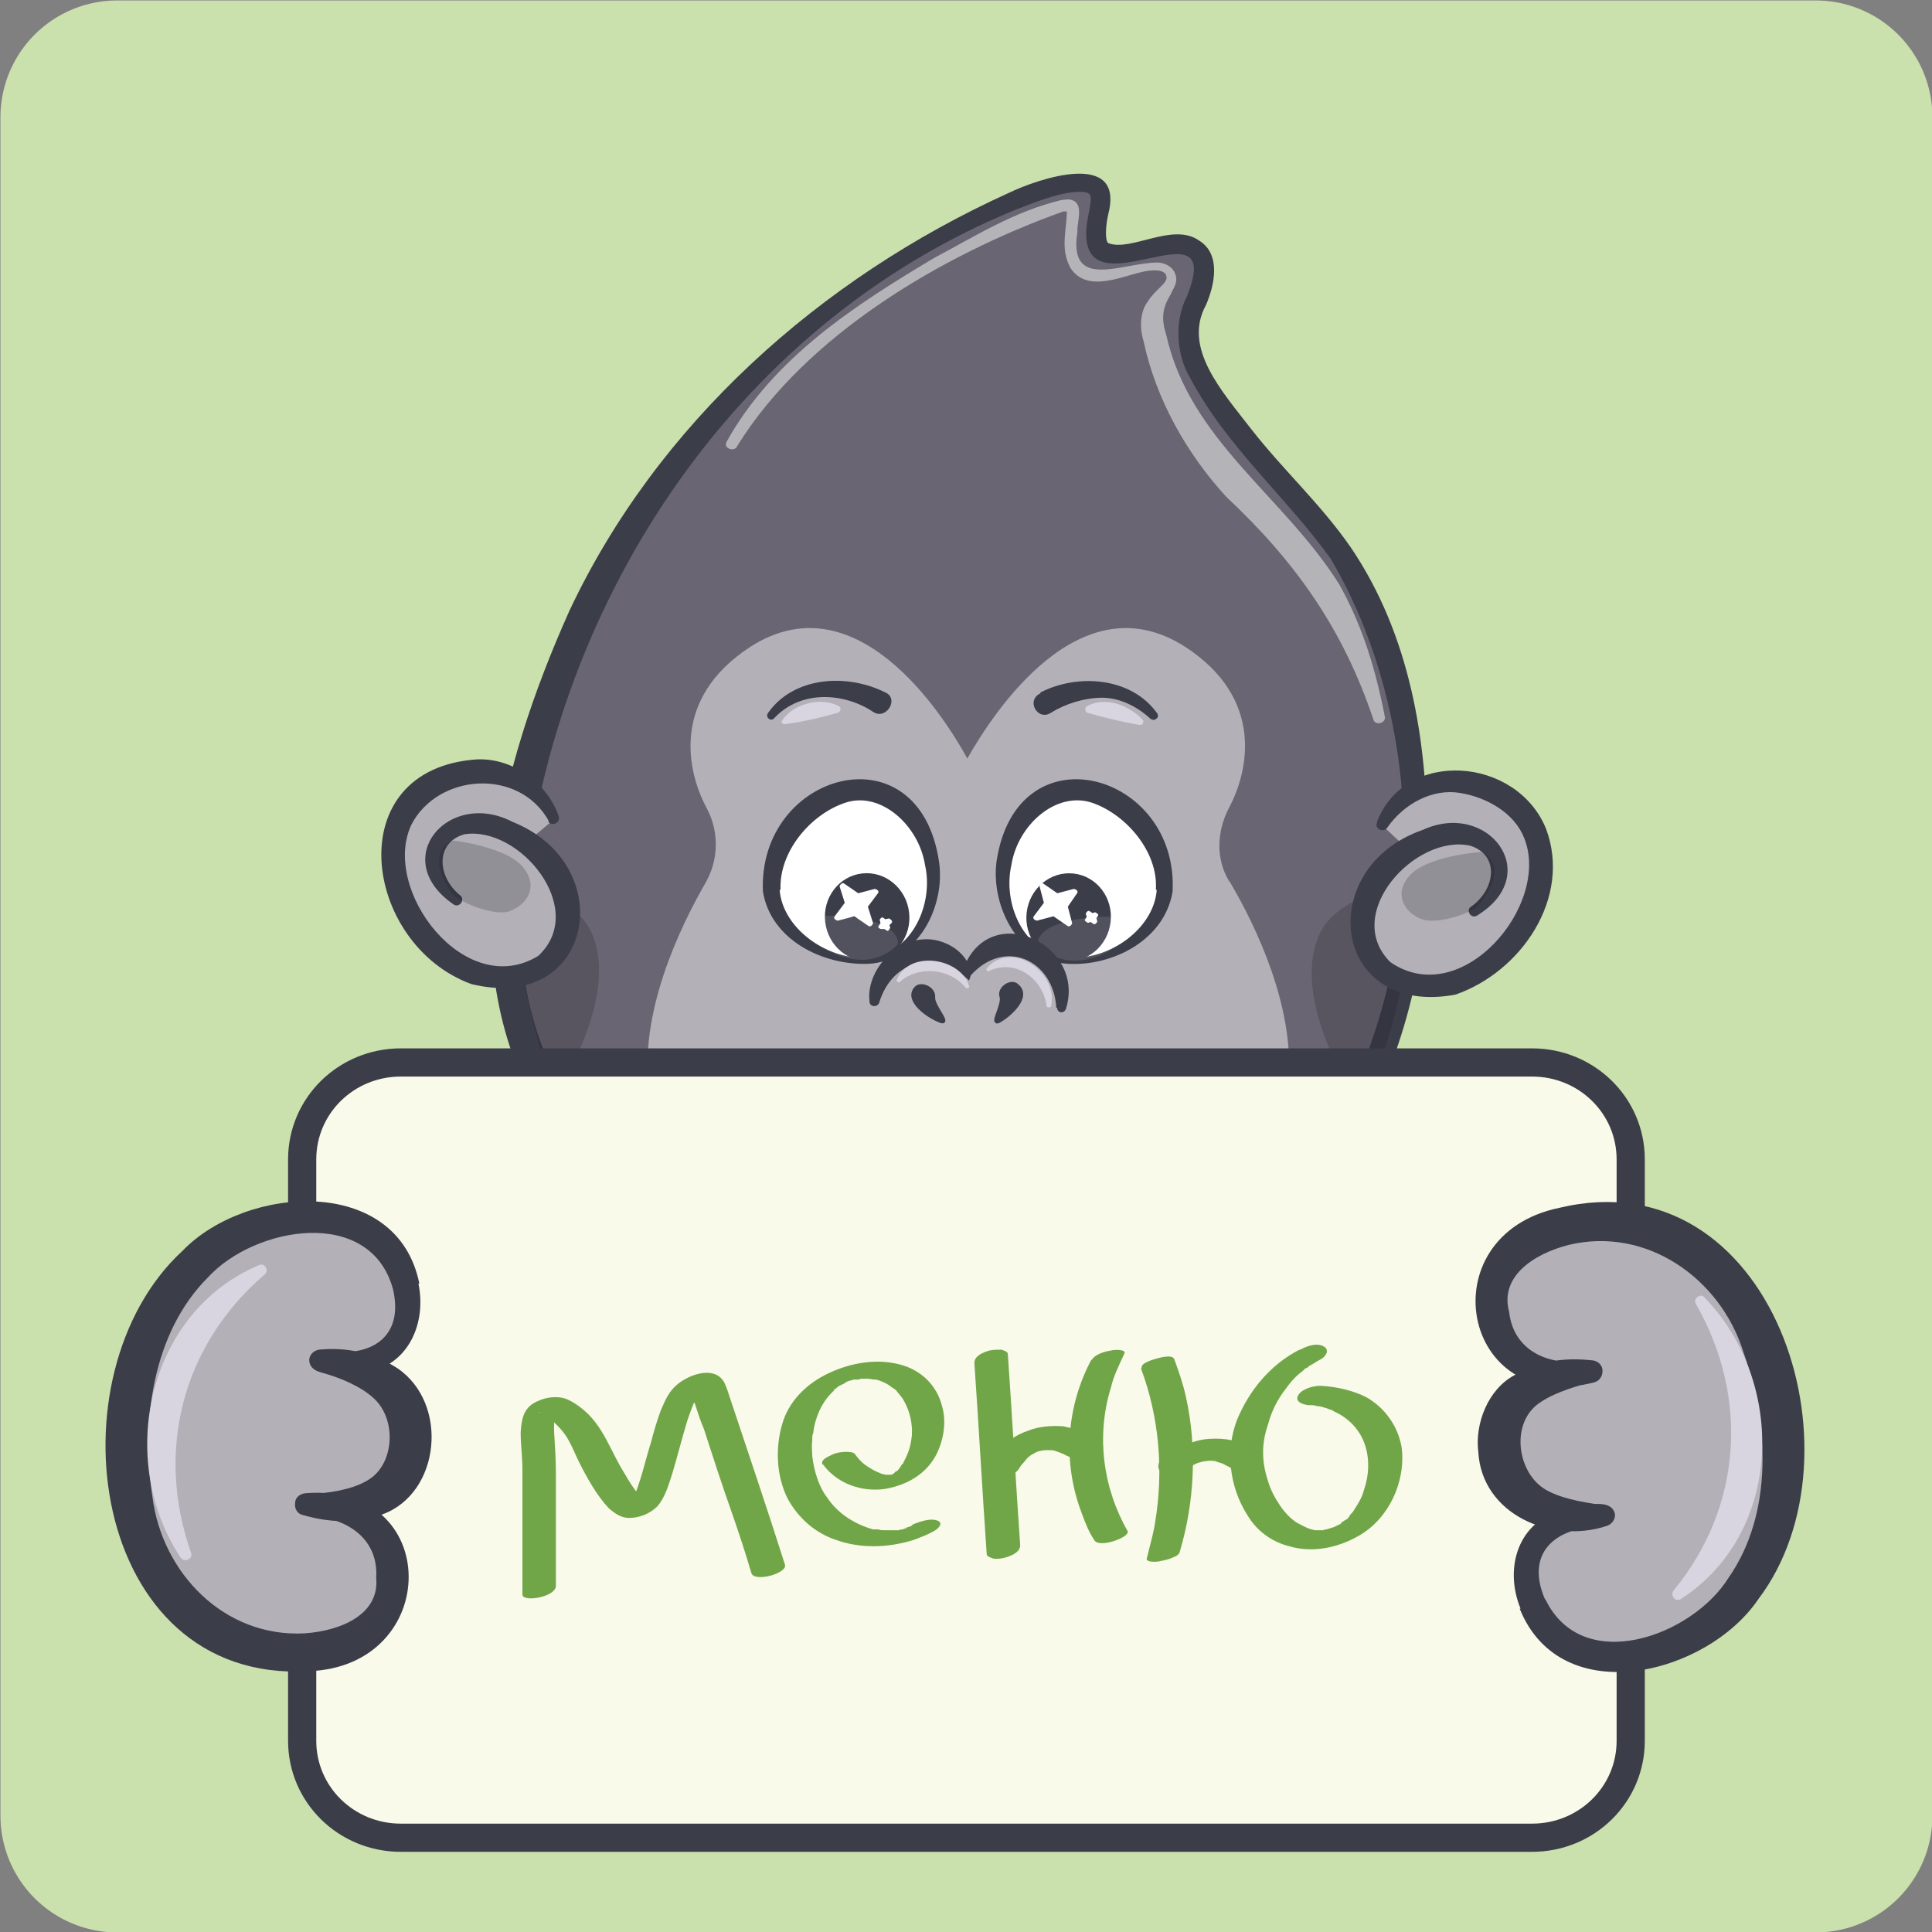
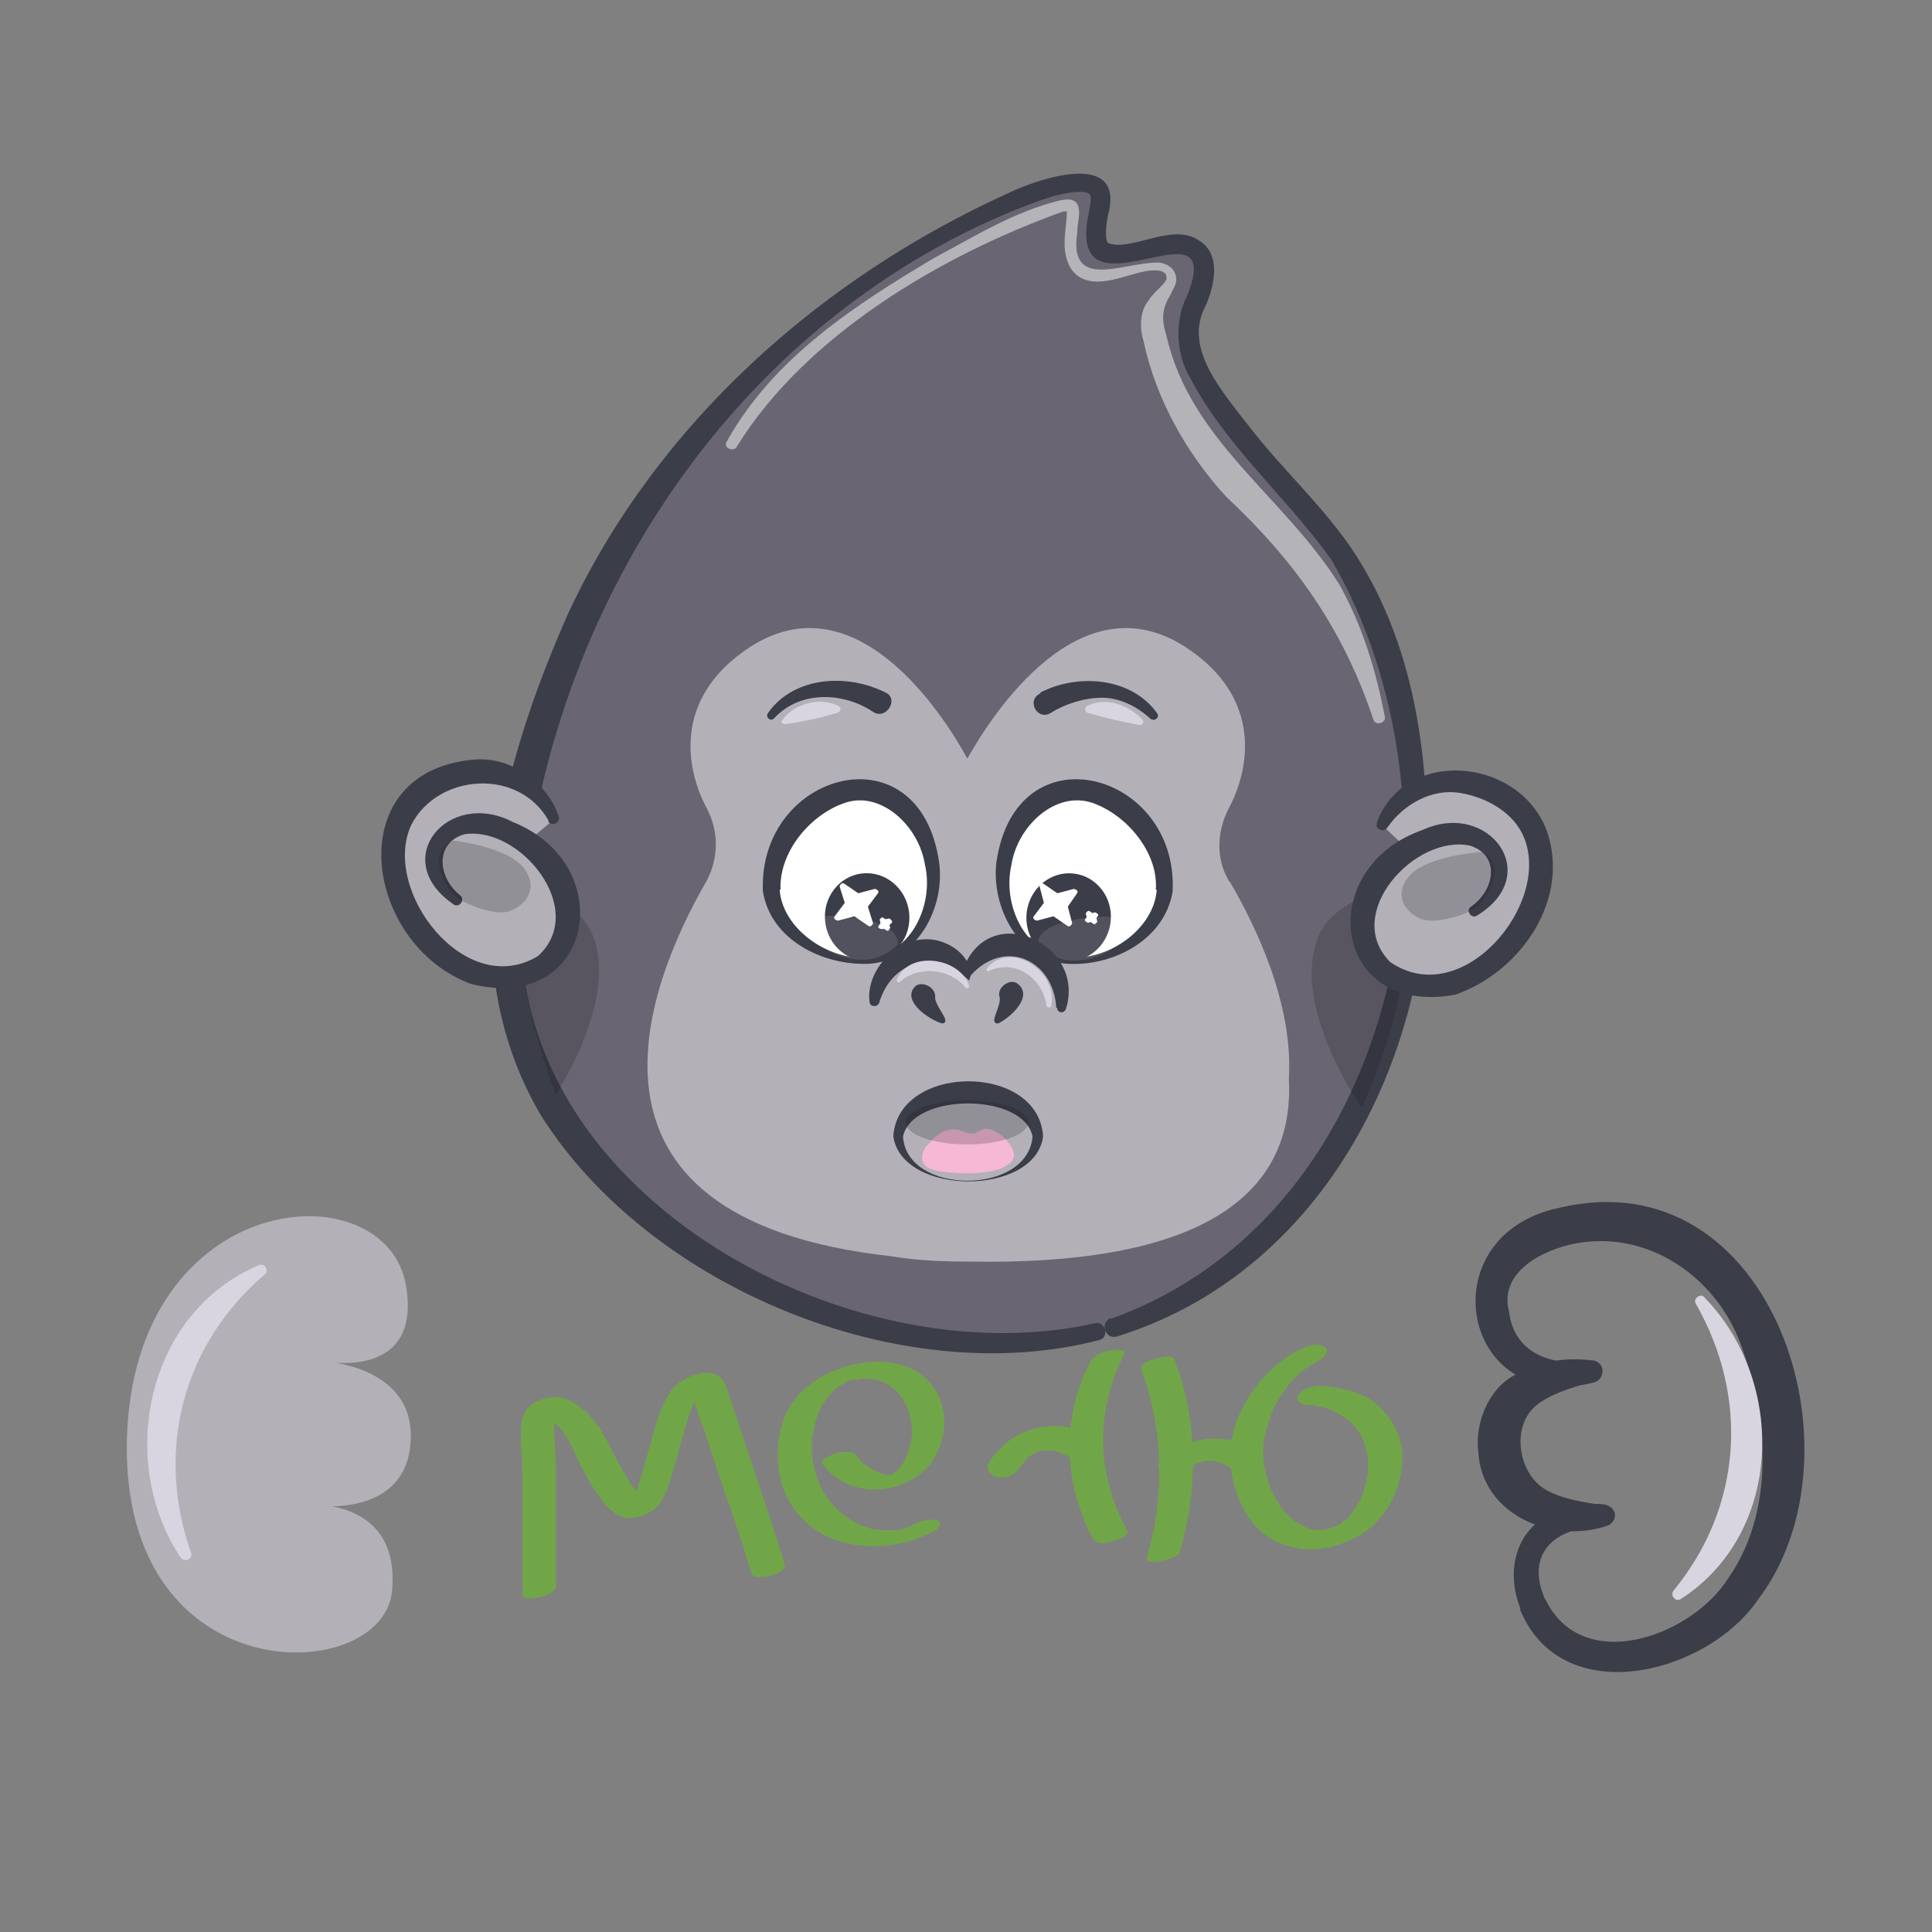
<svg xmlns="http://www.w3.org/2000/svg" xml:space="preserve" width="215px" height="215px" version="1.1" style="shape-rendering:geometricPrecision; text-rendering:geometricPrecision; image-rendering:optimizeQuality; fill-rule:evenodd; clip-rule:evenodd" viewBox="0 0 21.93 21.93">
  <rect x="0" y="0" width="21.93" height="21.93" fill="#808080" stroke="none" />
  <defs>
    <style type="text/css"> .str1 {stroke:#3B3D49;stroke-width:0.05;stroke-miterlimit:22.926} .str2 {stroke:white;stroke-width:0.01;stroke-linejoin:round;stroke-miterlimit:22.926} .str3 {stroke:white;stroke-width:0.02;stroke-linejoin:round;stroke-miterlimit:22.926} .str4 {stroke:#3B3D49;stroke-width:0.32;stroke-linecap:round;stroke-linejoin:round;stroke-miterlimit:22.926} .str0 {stroke:#CAE0AD;stroke-width:2.65;stroke-linecap:round;stroke-linejoin:round;stroke-miterlimit:22.926} .fil10 {fill:white} .fil2 {fill:#3B3D49;fill-rule:nonzero} .fil1 {fill:#696572;fill-rule:nonzero} .fil12 {fill:#71A648;fill-rule:nonzero} .fil5 {fill:#B3B0B7;fill-rule:nonzero} .fil3 {fill:#B4B3B8;fill-rule:nonzero} .fil0 {fill:#CAE0AD;fill-rule:nonzero} .fil6 {fill:#D8D5E0;fill-rule:nonzero} .fil9 {fill:#F6B8D5;fill-rule:nonzero} .fil11 {fill:#FAFAEA;fill-rule:nonzero} .fil7 {fill:white;fill-rule:nonzero} .fil8 {fill:white;fill-rule:nonzero;fill-opacity:0.11} .fil4 {fill:#1C1A21;fill-rule:nonzero;fill-opacity:0.212} </style>
  </defs>
  <g id="Слой_x0020_1">
    <g id="_1361752368">
-       <rect class="fil0 str0" x="1.33" y="1.33" width="19.28" height="19.28" />
      <g>
        <path class="fil1" d="M5.83 10.33c0,0 -0.24,2.17 1.76,3.58 2.01,1.41 3.73,1.53 4.94,1.2 1.22,-0.32 3.02,-2.15 3.37,-3.51 0.35,-1.37 0.52,-4.14 -0.89,-5.71 -1.41,-1.57 -1.58,-1.92 -1.34,-2.47 0.23,-0.54 0.01,-0.75 -0.52,-0.61 -0.53,0.14 -0.71,0.14 -0.58,-0.48 0.14,-0.62 -1.22,0.03 -1.6,0.24 -0.38,0.22 -2.39,1.19 -3.72,3.43 -1.36,2.27 -1.41,4.33 -1.41,4.33l-0.01 0z" />
        <path class="fil2" d="M12.61 14.97c3.35,-1.21 4.15,-5.8 2.5,-8.62 -0.5,-0.7 -1.19,-1.28 -1.6,-2.06 -0.16,-0.26 -0.18,-0.65 -0.04,-0.92 0.46,-1.13 -1.17,0.2 -1.14,-0.74 0,-0.13 0.06,-0.3 0.05,-0.4 -0.01,-0.03 -0.02,-0.04 -0.07,-0.05 -0.23,-0.02 -0.52,0.1 -0.78,0.2 -3.24,1.32 -5.32,4.57 -5.6,7.96 -0.23,3.14 3.64,5.32 6.5,4.68 0.11,-0.03 0.17,0.16 0.05,0.19 -2.26,0.59 -5.12,-0.61 -6.34,-2.55 -1.05,-1.78 -0.47,-3.95 0.32,-5.72 1,-2.13 2.85,-3.78 4.99,-4.75 0.33,-0.16 1.32,-0.5 1.13,0.24 -0.03,0.13 -0.04,0.3 0,0.33 0.26,0.1 0.73,-0.24 1.03,-0.03 0.26,0.16 0.17,0.52 0.08,0.73 -0.27,0.49 0.18,0.98 0.52,1.42 0.36,0.46 0.78,0.84 1.12,1.33 0.68,1 0.87,2.21 0.87,3.36 0.09,2.34 -1.14,4.86 -3.52,5.6 -0.14,0.04 -0.2,-0.16 -0.07,-0.21l0 0 0 0.01z" />
        <path class="fil3" d="M8.25 5.01c0.53,-0.95 1.46,-1.55 2.35,-2.08 0.47,-0.25 0.91,-0.53 1.45,-0.66 0.04,0 0.08,-0.02 0.14,0.01 0.11,0.06 0.03,0.26 0.04,0.35 -0.11,0.68 0.51,0.35 0.91,0.35 0.07,0 0.17,0.04 0.2,0.13 0.04,0.1 -0.03,0.17 -0.05,0.23 -0.1,0.16 -0.11,0.28 -0.05,0.47 0.27,1.19 1.33,1.82 1.96,2.82 0.27,0.48 0.42,0.99 0.52,1.51 0.01,0.07 -0.11,0.1 -0.13,0.03 -0.34,-1.02 -0.88,-1.79 -1.67,-2.53 -0.45,-0.49 -0.8,-1.11 -0.94,-1.77 -0.04,-0.12 -0.05,-0.32 0.05,-0.45 0.08,-0.13 0.23,-0.21 0.21,-0.28 -0.01,-0.09 -0.17,-0.08 -0.29,-0.05 -0.25,0.06 -0.62,0.23 -0.8,-0.05 -0.12,-0.22 -0.04,-0.43 -0.04,-0.65 0,-0.02 0.01,0.01 0.01,0.01 0.01,0 -0.02,0 -0.05,0 -1.37,0.49 -2.92,1.4 -3.7,2.66 -0.03,0.08 -0.17,0.03 -0.12,-0.05l0 0z" />
        <path class="fil4" d="M5.83 10.04c0.02,0.56 0.12,1.46 0.48,2.39 0.29,-0.48 0.63,-1.23 0.43,-1.78 -0.12,-0.35 -0.5,-0.52 -0.91,-0.61l0 0z" />
        <path class="fil4" d="M15.9 11.21c0.06,-0.34 0.12,-0.74 0.16,-1.18 -0.48,0.07 -0.97,0.24 -1.11,0.64 -0.22,0.61 0.2,1.45 0.51,1.91 0.2,-0.47 0.36,-0.93 0.44,-1.37l0 0z" />
        <g>
          <g>
            <path class="fil5" d="M15.68 9.36c0,0 0.37,-0.71 1.16,-0.43 0.78,0.29 0.87,1.15 0.25,1.83 -0.62,0.68 -1.16,0.4 -1.37,0.28 -0.21,-0.12 -0.42,-0.67 -0.07,-1.09 0.35,-0.43 1.02,-0.68 1.29,-0.3 0.26,0.38 -0.21,0.69 -0.21,0.69l-1.05 -0.98zm0 0l0 0 0 0z" />
          </g>
          <path class="fil2" d="M15.63 9.33c0.32,-0.84 1.59,-0.74 1.92,0.08 0.29,0.78 -0.28,1.62 -1.03,1.88 -1.41,0.26 -1.61,-1.44 -0.37,-1.87 0.74,-0.34 1.38,0.5 0.62,0.97 -0.07,0.05 -0.14,-0.06 -0.07,-0.1 0.27,-0.19 0.33,-0.58 -0.01,-0.69 -0.62,-0.14 -1.46,0.77 -0.91,1.32 0.81,0.56 1.83,-0.65 1.52,-1.41 -0.11,-0.28 -0.42,-0.46 -0.73,-0.51 -0.31,-0.05 -0.63,0.12 -0.82,0.39 -0.04,0.07 -0.15,0.02 -0.12,-0.05l0 0 0 -0.01z" />
        </g>
        <path class="fil4" d="M16.82 9.67c0,0 -0.63,0.04 -0.83,0.28 -0.19,0.23 -0.01,0.44 0.17,0.49 0.18,0.05 0.56,-0.08 0.63,-0.17 0.08,-0.1 0.33,-0.44 0.03,-0.6l0 0z" />
        <g>
          <g>
            <path class="fil5" d="M6.29 9.3c0,0 -0.33,-0.73 -1.13,-0.5 -0.8,0.24 -0.93,1.11 -0.35,1.82 0.58,0.71 1.13,0.45 1.35,0.35 0.22,-0.11 0.46,-0.65 0.13,-1.09 -0.32,-0.44 -0.98,-0.73 -1.27,-0.36 -0.29,0.36 0.17,0.7 0.17,0.7l1.1 -0.92zm0 0l0 0 0 0z" />
          </g>
          <path class="fil2" d="M6.23 9.32c-0.34,-0.61 -1.26,-0.54 -1.56,0.04 -0.35,0.74 0.61,2 1.44,1.49 0.57,-0.53 -0.21,-1.48 -0.84,-1.38 -0.34,0.1 -0.3,0.49 -0.05,0.69 0.07,0.05 -0.01,0.16 -0.08,0.1 -0.73,-0.51 -0.05,-1.31 0.68,-0.93 1.22,0.49 0.92,2.18 -0.47,1.84 -1.23,-0.45 -1.51,-2.44 0.06,-2.55 0.43,-0.02 0.81,0.29 0.93,0.64 0.03,0.08 -0.08,0.13 -0.12,0.06l0 0 0.01 0z" />
        </g>
        <path class="fil4" d="M5.14 9.54c0,0 0.63,0.07 0.81,0.32 0.18,0.24 -0.01,0.44 -0.19,0.49 -0.18,0.04 -0.55,-0.11 -0.63,-0.21 -0.07,-0.1 -0.3,-0.45 0.01,-0.6l0 0z" />
        <path class="fil5" d="M13.95 10c-0.15,-0.25 -0.14,-0.56 0,-0.83 0.22,-0.41 0.41,-1.24 -0.5,-1.83 -1.19,-0.76 -2.17,0.74 -2.47,1.27 -0.29,-0.53 -1.27,-2.03 -2.46,-1.27 -0.91,0.59 -0.72,1.42 -0.5,1.83 0.14,0.26 0.14,0.57 0,0.83 -0.63,1.09 -1.81,3.83 2.1,4.26 0.24,0.04 0.52,0.06 0.83,0.06 0.02,0 0.03,0 0.04,0 0.01,0 0.02,0 0.03,0 2.97,0.05 3.67,-0.99 3.61,-2.08 0.05,-0.84 -0.37,-1.72 -0.67,-2.23l-0.01 -0.01z" />
        <path class="fil2" d="M11.81 7.86c0.43,-0.22 1.03,-0.17 1.32,0.23 0.02,0.02 0.02,0.06 -0.01,0.07 -0.01,0.02 -0.04,0.01 -0.06,0 -0.15,-0.14 -0.35,-0.24 -0.55,-0.24 -0.2,0 -0.42,0.07 -0.58,0.17 -0.15,0.1 -0.29,-0.14 -0.12,-0.22l0 0 0 -0.01z" />
        <path class="fil6" d="M12.33 8.02c0.21,-0.12 0.48,-0.02 0.64,0.15 0.02,0.02 0,0.06 -0.03,0.06 -0.22,-0.04 -0.39,-0.08 -0.6,-0.14 -0.02,-0.01 -0.03,-0.05 -0.01,-0.07l0 0 0 0z" />
        <g>
          <g>
            <path class="fil7" d="M13.22 10.11c-0.06,0.53 -0.69,0.84 -1.13,0.79 -0.45,-0.05 -0.76,-0.52 -0.7,-1.06 0.06,-0.53 0.47,-0.93 0.91,-0.88 0.45,0.05 0.97,0.61 0.91,1.15l0.01 0z" />
            <path class="fil2" d="M13.31 10.12c-0.09,0.55 -0.68,0.85 -1.19,0.82 -0.56,-0.03 -0.87,-0.65 -0.81,-1.15 0.22,-1.54 2.07,-1.03 2,0.33l0 0 0 0zm-0.19 -0.02c0.03,-0.43 -0.34,-0.86 -0.73,-0.99 -0.41,-0.13 -0.84,0.26 -0.91,0.71 -0.1,0.44 0.14,1.01 0.65,1.05 0.48,0.03 0.97,-0.34 1,-0.77l0 0 -0.01 0z" />
          </g>
          <ellipse class="fil2" transform="matrix(0.153 -1.342 1.361 0.151 12.13 10.412)" rx="0.37" ry="0.35" />
          <path class="fil8" d="M11.78 10.73c0,0 -0.06,-0.22 0.48,-0.3 0.53,-0.08 0.64,0.05 0.58,0.14 -0.06,0.09 -0.27,0.3 -0.57,0.33 -0.3,0.04 -0.48,-0.17 -0.48,-0.17l-0.01 0z" />
        </g>
        <g>
-           <path class="fil7" d="M8.76 10.1c0.06,0.54 0.68,0.84 1.13,0.8 0.44,-0.05 0.76,-0.53 0.7,-1.06 -0.06,-0.54 -0.47,-0.93 -0.92,-0.88 -0.45,0.05 -0.97,0.61 -0.91,1.14l0 0z" />
+           <path class="fil7" d="M8.76 10.1c0.06,0.54 0.68,0.84 1.13,0.8 0.44,-0.05 0.76,-0.53 0.7,-1.06 -0.06,-0.54 -0.47,-0.93 -0.92,-0.88 -0.45,0.05 -0.97,0.61 -0.91,1.14z" />
          <path class="fil2" d="M8.85 10.1c0.03,0.43 0.53,0.8 1,0.77 0.51,-0.04 0.75,-0.62 0.65,-1.05 -0.07,-0.45 -0.5,-0.84 -0.9,-0.71 -0.4,0.13 -0.76,0.56 -0.74,0.99l0 0 -0.01 0zm-0.19 0.02c-0.06,-1.36 1.78,-1.87 2,-0.33 0.07,0.5 -0.24,1.12 -0.8,1.15 -0.52,0.02 -1.11,-0.27 -1.2,-0.82l0 0 0 0z" />
        </g>
        <ellipse class="fil2" transform="matrix(1.361 -0.151 0.153 1.342 9.843 10.411)" rx="0.35" ry="0.37" />
        <path class="fil8" d="M10.19 10.72c0,0 0.06,-0.22 -0.47,-0.3 -0.53,-0.08 -0.64,0.05 -0.58,0.14 0.06,0.09 0.27,0.3 0.57,0.33 0.3,0.04 0.48,-0.17 0.48,-0.17l0 0z" />
        <g>
          <path class="fil2 str1" d="M11.54 11.19c0.15,0.12 -0.08,0.33 -0.21,0.4 -0.07,0.03 0.07,-0.19 0.04,-0.28 -0.03,-0.09 0.11,-0.18 0.17,-0.12z" />
          <path class="fil2 str1" d="M10.4 11.22c-0.12,0.13 0.14,0.32 0.29,0.37 0.07,0.02 -0.11,-0.18 -0.1,-0.27 0.01,-0.1 -0.14,-0.16 -0.19,-0.1z" />
          <path class="fil2" d="M11.99 11.44c-0.03,-0.54 -0.58,-0.8 -0.97,-0.37 0,0 0,0 0,0l-0.02 0.06c-0.37,-0.36 -0.87,-0.24 -1.02,0.25 -0.02,0.06 -0.11,0.05 -0.11,-0.01 -0.05,-0.41 0.43,-0.86 0.87,-0.66 0.14,0.06 0.24,0.17 0.28,0.3l-0.09 0c0,0 0,0 0,0 0.29,-0.81 1.4,-0.3 1.17,0.44 -0.02,0.06 -0.1,0.05 -0.1,-0.01l0 0 -0.01 0z" />
          <path class="fil6" d="M11.2 10.99c0.29,-0.33 0.82,0.06 0.73,0.43 0,0.02 -0.05,0.02 -0.05,0 -0.04,-0.31 -0.35,-0.54 -0.65,-0.4 -0.02,0.02 -0.04,-0.01 -0.03,-0.03l0 0 0 0z" />
          <path class="fil6" d="M10.18 11.12c0.14,-0.34 0.72,-0.25 0.82,0.07 0.01,0.02 -0.02,0.04 -0.04,0.02 -0.18,-0.22 -0.53,-0.25 -0.74,-0.07 -0.01,0.02 -0.05,0.01 -0.04,-0.02l0 0 0 0z" />
        </g>
        <path class="fil2" d="M9.91 8.08c-0.33,-0.22 -0.82,-0.25 -1.12,0.07 -0.04,0.05 -0.11,-0.01 -0.07,-0.06 0.29,-0.41 0.89,-0.45 1.33,-0.23 0.16,0.07 0.01,0.32 -0.14,0.22l0 0 0 0z" />
        <path class="fil6" d="M9.51 8.09c-0.21,0.06 -0.38,0.1 -0.6,0.13 -0.02,0 -0.04,-0.01 -0.04,-0.03 0.12,-0.2 0.45,-0.29 0.66,-0.17 0.02,0.02 0.01,0.06 -0.02,0.07l0 0z" />
        <path class="fil2" d="M11.84 12.9c-0.09,0.68 -1.6,0.68 -1.7,0 0.05,-0.83 1.65,-0.84 1.7,0l0 0zm-0.12 0c-0.1,-0.5 -1.36,-0.5 -1.47,0 0.04,0.67 1.42,0.67 1.47,0l0 0z" />
        <path class="fil9" d="M10.53 13c0,0 0.15,-0.23 0.36,-0.17 0.2,0.07 0.16,0.03 0.26,-0.01 0.09,-0.03 0.22,0.05 0.29,0.14 0.07,0.09 0.14,0.21 -0.07,0.3 -0.2,0.09 -0.79,0.07 -0.87,-0.03 -0.09,-0.11 0.03,-0.24 0.03,-0.24l0 0.01z" />
        <path class="fil4" d="M11.67 12.74c0,-0.14 -0.31,-0.25 -0.69,-0.25 -0.39,0 -0.7,0.11 -0.7,0.25 0,0.14 0.31,0.25 0.7,0.25 0.38,0 0.69,-0.11 0.69,-0.25z" />
      </g>
      <path class="fil10 str2" d="M10.07 10.56l-0.03 -0.02 -0.04 0c0,0 -0.04,-0.01 -0.02,-0.03l0.02 -0.03 -0.01 -0.04c0,0 0.02,-0.03 0.03,-0.02l0.03 0.02 0.04 -0.01c0,0 0.04,0.02 0.03,0.04l-0.03 0.03 0.01 0.03c0,0 -0.02,0.04 -0.03,0.03z" />
      <path class="fil10 str2" d="M12.41 10.48l-0.03 -0.02 -0.03 0.01c0,0 -0.04,-0.02 -0.03,-0.03l0.02 -0.03 -0.01 -0.04c0,0 0.02,-0.04 0.04,-0.02l0.03 0.02 0.03 -0.01c0,0 0.04,0.02 0.03,0.03l-0.02 0.03 0.01 0.04c0,0 -0.02,0.04 -0.04,0.02z" />
      <path class="fil10 str3" d="M9.86 10.5l-0.16 -0.11 -0.19 0.05c0,0 -0.04,-0.01 -0.03,-0.03l0.12 -0.16 -0.06 -0.19c0,0 0.02,-0.04 0.04,-0.02l0.16 0.11 0.19 -0.05c0,0 0.04,0.01 0.03,0.03l-0.12 0.16 0.06 0.19c0,0 -0.02,0.04 -0.04,0.02z" />
      <path class="fil10 str3" d="M12.12 10.5l-0.16 -0.11 -0.19 0.05c0,0 -0.04,-0.01 -0.03,-0.03l0.12 -0.16 -0.05 -0.19c0,0 0.01,-0.04 0.03,-0.02l0.16 0.11 0.19 -0.05c0,0 0.04,0.01 0.03,0.03l-0.11 0.16 0.05 0.19c0,0 -0.02,0.04 -0.04,0.02z" />
-       <path class="fil11 str4" d="M4.55 12.06l12.84 0c0.62,0 1.12,0.49 1.12,1.1l0 6.6c0,0.61 -0.5,1.1 -1.12,1.1l-12.84 0c-0.62,0 -1.12,-0.49 -1.12,-1.1l0 -6.6c0,-0.61 0.5,-1.1 1.12,-1.1z" />
      <g>
        <path class="fil12" d="M6.31 17.99c0,-0.42 0,-0.84 0,-1.26 0,-0.16 -0.01,-0.31 -0.02,-0.47 0,-0.09 -0.01,-0.19 0.02,-0.28 0,-0.01 0,-0.01 0.01,-0.02 0,0.02 0,0 0,0 0.03,-0.08 -0.15,0.1 -0.21,0.07 0,0 0.01,0 0.02,0 0.05,0.02 0.08,0.05 0.12,0.08 0.08,0.07 0.16,0.15 0.21,0.25 0.04,0.07 0.07,0.15 0.11,0.23 0.09,0.18 0.2,0.38 0.34,0.53 0.07,0.06 0.14,0.11 0.23,0.11 0.12,0 0.24,-0.05 0.32,-0.13 0.09,-0.1 0.13,-0.25 0.17,-0.37 0.06,-0.2 0.11,-0.4 0.17,-0.6 0.03,-0.09 0.06,-0.17 0.1,-0.26 0.01,-0.02 0.02,-0.03 0.02,-0.05 0,-0.01 0.01,-0.01 0.02,-0.02 0,-0.01 0,0 0,0 0,0 0,-0.01 0,-0.01 0.01,-0.01 0.02,-0.02 0.03,-0.04 0,0 0.01,-0.01 0.02,-0.01 0,-0.01 0,-0.01 0,0 0.04,-0.03 0.01,-0.02 -0.09,0.02l-0.09 0c0,0 0.01,0.02 0.02,0.02 0.01,0.01 0.01,0.03 0.01,0.03 0.01,0.02 0.02,0.04 0.03,0.06 0,0.02 0.01,0.05 0.02,0.07 0.03,0.09 0.06,0.19 0.1,0.28 0.1,0.31 0.2,0.62 0.31,0.93 0.08,0.23 0.16,0.47 0.23,0.71 0.04,0.1 0.41,0 0.38,-0.1 -0.2,-0.63 -0.41,-1.25 -0.62,-1.88 -0.02,-0.06 -0.04,-0.13 -0.07,-0.19 -0.12,-0.21 -0.45,-0.07 -0.57,0.06 -0.07,0.07 -0.11,0.17 -0.15,0.26 -0.04,0.11 -0.08,0.24 -0.11,0.36 -0.07,0.22 -0.12,0.47 -0.22,0.68 -0.01,0.01 -0.01,0.02 -0.02,0.03 0,0.01 0.01,-0.02 0,0.01 0,0 -0.01,0.01 -0.01,0.01 -0.01,0.01 -0.03,0.02 -0.01,0.01 0.01,0 0.02,-0.02 0.05,-0.02 0.04,-0.03 0.09,-0.03 0.14,-0.03 -0.01,0 0.04,0 0.05,0 -0.01,0 -0.02,-0.02 -0.01,0 -0.01,-0.01 -0.02,-0.02 -0.04,-0.03 -0.1,-0.08 -0.17,-0.2 -0.24,-0.32 -0.15,-0.24 -0.23,-0.52 -0.46,-0.71 -0.06,-0.05 -0.12,-0.09 -0.19,-0.12 -0.11,-0.04 -0.24,-0.02 -0.34,0.03 -0.15,0.07 -0.17,0.2 -0.18,0.35 0,0.14 0.02,0.28 0.02,0.42 0,0.08 0,0.16 0,0.25 0,0.28 0,0.57 0,0.85 0,0.11 0,0.22 0,0.32 0,0.09 0.38,0.03 0.38,-0.1l0 0 0 -0.01z" />
        <path class="fil12" d="M9.34 16.62c0.16,0.22 0.44,0.32 0.71,0.28 0.28,-0.05 0.51,-0.2 0.61,-0.46 0.06,-0.15 0.08,-0.33 0.03,-0.49 -0.06,-0.23 -0.24,-0.4 -0.47,-0.46 -0.29,-0.08 -0.61,-0.01 -0.86,0.12 -0.23,0.12 -0.41,0.31 -0.48,0.55 -0.08,0.27 -0.07,0.59 0.06,0.85 0.12,0.22 0.31,0.39 0.55,0.47 0.28,0.1 0.59,0.09 0.88,0 0.08,-0.03 0.16,-0.06 0.23,-0.1 0.04,-0.02 0.12,-0.09 0.04,-0.12 -0.08,-0.03 -0.19,0.01 -0.27,0.04 0,0 -0.03,0.02 -0.03,0.02 0,0 0.03,-0.01 0.01,0 -0.01,0 -0.02,0.01 -0.03,0.01 -0.01,0 -0.02,0.01 -0.03,0.01 -0.01,0 -0.02,0 -0.02,0.01 0.01,-0.01 0.04,-0.01 0.01,0 -0.01,0 -0.03,0.01 -0.04,0.01 -0.01,0 -0.06,0.01 -0.02,0.01 0.03,-0.01 -0.02,0 -0.02,0 -0.02,0 -0.03,0 -0.05,0 -0.03,0 0.03,0 0,0 -0.01,0 -0.03,0 -0.04,0 -0.02,0 -0.03,0 -0.04,0 -0.01,0 -0.02,0 -0.02,0 0.01,0 0.02,0 0,0 -0.03,0 -0.06,0 -0.08,-0.01 -0.02,0 -0.03,0 -0.04,0 -0.01,0 -0.02,0 -0.02,0 0.01,0 0,0 0,0 -0.21,-0.06 -0.4,-0.18 -0.52,-0.36 -0.1,-0.13 -0.15,-0.31 -0.17,-0.47 0,-0.06 -0.01,-0.12 0,-0.17 0,-0.03 0,0.01 0,-0.02 0,0 0,-0.01 0,-0.02 0,-0.01 0,-0.03 0.01,-0.05 0.02,-0.17 0.09,-0.34 0.21,-0.46 0.01,-0.01 0.02,-0.02 0.03,-0.03 -0.01,0 0.01,-0.02 0.02,-0.02 0.01,-0.01 0.03,-0.03 0.06,-0.04 0,0 0.01,0 0.01,-0.01 0.01,-0.01 -0.01,0.01 -0.01,0.01 0.01,-0.01 0.03,-0.01 0.04,-0.02 0,-0.01 0.02,-0.01 0.03,-0.02 0.04,-0.02 -0.03,0.01 0,0 0.01,0 0.02,-0.01 0.04,-0.01 0,0 0.05,-0.02 0.02,-0.01 -0.03,0.01 0.01,0 0.01,0 0.01,0 0.03,0 0.04,-0.01 0,0 -0.04,0.01 -0.02,0.01 0.01,0 0.02,0 0.02,0 0.01,0 0.02,0 0.04,-0.01 0,0 0.01,0 0.01,0 0,0 -0.04,0 -0.01,0 0.01,0 0.02,0 0.03,0 0.01,0 0.05,0 0.03,0 -0.02,0 0.01,0 0.02,0 0.03,0 0.05,0.01 0.08,0.01 -0.03,0 0.01,0 0.01,0 0.02,0 0.03,0.01 0.04,0.01 0.03,0.01 0.05,0.02 0.07,0.03 0.01,0.01 0,0 0,0 0.01,0 0.01,0.01 0.02,0.01 0.01,0.01 0.02,0.01 0.03,0.02 0.02,0.02 0.05,0.03 0.07,0.05 0.03,0.04 0.07,0.08 0.09,0.12 0.07,0.12 0.1,0.27 0.09,0.4 -0.01,0.09 -0.03,0.17 -0.07,0.25 -0.01,0.02 -0.02,0.04 -0.03,0.06 0.01,-0.01 0,0.01 -0.01,0.01 -0.01,0.01 -0.01,0.02 -0.02,0.03 -0.01,0.02 -0.03,0.04 -0.04,0.05 -0.02,0.02 0.01,-0.01 -0.01,0 -0.01,0.01 -0.02,0.02 -0.03,0.03 -0.03,0.02 0.02,-0.02 0,0 -0.01,0 -0.01,0 -0.02,0.01 -0.01,0.01 0.02,-0.01 0.02,-0.01 -0.01,0 -0.02,0.01 -0.03,0.01 0,0 0.05,-0.01 0.02,0 -0.03,0.01 0.01,0 0.02,0 -0.01,0 -0.03,0 -0.04,0 0,0 0.04,0 0.02,0 -0.01,0 -0.02,0 -0.02,0 0,0 -0.01,0 -0.02,0 -0.01,0 0.02,0 0.02,0 0,0 -0.04,0 -0.05,0 -0.01,0 -0.03,-0.01 -0.01,0 -0.01,0 -0.02,-0.01 -0.04,-0.01 -0.02,-0.01 -0.05,-0.02 -0.07,-0.03 -0.04,-0.02 -0.09,-0.05 -0.13,-0.08 -0.04,-0.03 -0.08,-0.08 -0.11,-0.12 -0.02,-0.02 -0.08,-0.02 -0.1,-0.02 -0.05,0 -0.11,0.01 -0.15,0.03 -0.04,0.02 -0.15,0.06 -0.11,0.12l0 0 0 -0.01z" />
-         <path class="fil12" d="M11.06 15.47c0.05,0.72 0.09,1.45 0.14,2.17 0,0.03 0.05,0.04 0.07,0.05 0.05,0.01 0.1,0 0.14,-0.01 0.07,-0.02 0.17,-0.06 0.17,-0.14 -0.05,-0.72 -0.09,-1.45 -0.14,-2.17 0,-0.03 -0.05,-0.04 -0.07,-0.05 -0.04,0 -0.1,0 -0.14,0.01 -0.07,0.02 -0.17,0.06 -0.17,0.14l0 0z" />
        <path class="fil12" d="M11.58 16.65c0,0 0.01,-0.02 0.02,-0.03l-0.03 0.04c0.03,-0.04 0.07,-0.08 0.1,-0.12l-0.03 0.03c0.03,-0.03 0.07,-0.06 0.1,-0.08l-0.04 0.03c0.03,-0.02 0.07,-0.04 0.1,-0.05l-0.05 0.02c0.03,-0.02 0.07,-0.02 0.1,-0.03l-0.05 0.01c0.04,-0.01 0.08,-0.01 0.12,-0.01l-0.05 0c0.04,0 0.08,0 0.13,0.01l-0.05 -0.01c0.06,0.02 0.12,0.04 0.17,0.07l-0.04 -0.02c0.04,0.02 0.07,0.03 0.1,0.05 0.04,0.03 0.09,0.03 0.13,0.03 0.05,0 0.11,-0.02 0.15,-0.05 0.03,-0.02 0.06,-0.06 0.06,-0.1 0,-0.04 -0.01,-0.07 -0.05,-0.09 -0.04,-0.03 -0.09,-0.06 -0.13,-0.08 -0.08,-0.04 -0.18,-0.06 -0.27,-0.08 -0.13,-0.01 -0.28,0 -0.4,0.05 -0.12,0.04 -0.23,0.11 -0.31,0.2 -0.06,0.05 -0.1,0.11 -0.14,0.17 -0.02,0.03 -0.01,0.08 0.01,0.1 0.02,0.03 0.07,0.06 0.11,0.06 0.09,0.01 0.19,-0.03 0.24,-0.12l0 0 0 0z" />
        <path class="fil12" d="M12.39 15.43c-0.29,0.54 -0.33,1.18 -0.11,1.75 0.04,0.11 0.08,0.21 0.14,0.3 0.05,0.1 0.41,-0.03 0.38,-0.1 -0.28,-0.49 -0.36,-1.08 -0.19,-1.63 0.03,-0.13 0.09,-0.25 0.15,-0.38 0.04,-0.06 -0.13,-0.05 -0.15,-0.04 -0.07,0.01 -0.18,0.04 -0.22,0.11l0 0 0 -0.01z" />
        <path class="fil12" d="M12.95 15.53c0.21,0.56 0.26,1.17 0.16,1.76 -0.02,0.13 -0.06,0.26 -0.09,0.39 -0.03,0.06 0.12,0.05 0.15,0.04 0.05,-0.01 0.1,-0.02 0.14,-0.04 0.03,-0.01 0.07,-0.03 0.08,-0.06 0.17,-0.57 0.2,-1.19 0.07,-1.77 -0.03,-0.14 -0.08,-0.28 -0.13,-0.42 -0.02,-0.06 -0.16,-0.02 -0.2,-0.01 -0.03,0.01 -0.19,0.05 -0.17,0.11l0 0 -0.01 0z" />
        <path class="fil12" d="M13.47 16.68c0.03,-0.02 0.06,-0.04 0.09,-0.06l-0.04 0.03c0.03,-0.03 0.07,-0.04 0.11,-0.06l-0.05 0.02c0.04,-0.01 0.07,-0.02 0.11,-0.03l-0.05 0.01c0.03,0 0.07,-0.01 0.1,-0.01l-0.04 0c0.04,0 0.08,0 0.12,0.01l-0.04 0c0.04,0 0.09,0.02 0.14,0.04l-0.04 -0.01c0.03,0.01 0.05,0.02 0.07,0.03 0.04,0.03 0.09,0.03 0.13,0.03 0.04,0 0.1,-0.02 0.14,-0.05 0.03,-0.02 0.07,-0.06 0.07,-0.1 0,-0.03 -0.02,-0.07 -0.05,-0.08 -0.13,-0.08 -0.28,-0.12 -0.44,-0.12 -0.09,0 -0.18,0.01 -0.26,0.04 -0.09,0.02 -0.16,0.06 -0.24,0.1 -0.03,0.02 -0.06,0.04 -0.09,0.06 -0.03,0.03 -0.06,0.06 -0.06,0.1 -0.01,0.03 0.01,0.07 0.04,0.08 0.04,0.03 0.08,0.03 0.13,0.03 0.04,0 0.1,-0.02 0.14,-0.05l0 0 0.01 -0.01z" />
        <path class="fil12" d="M14.75 15.32c-0.33,0.17 -0.57,0.46 -0.71,0.8 -0.13,0.34 -0.09,0.75 0.12,1.08 0.1,0.17 0.27,0.3 0.47,0.35 0.26,0.08 0.55,0.02 0.78,-0.11 0.35,-0.19 0.55,-0.62 0.5,-1.01 -0.04,-0.24 -0.19,-0.45 -0.4,-0.57 -0.16,-0.08 -0.34,-0.12 -0.52,-0.13 -0.08,0 -0.2,0.03 -0.25,0.1 -0.05,0.08 0.04,0.11 0.11,0.12 0.01,0 0.03,0 0.04,0 0.01,0 0.02,0 0.02,0 0.03,0 -0.01,0 -0.02,0 0.01,0 0.04,0 0.05,0.01 0.04,0 0.07,0.01 0.1,0.02 0.01,0 0.06,0.02 0.03,0.01 0.02,0.01 0.05,0.01 0.07,0.03 0.16,0.07 0.29,0.2 0.35,0.37 0.06,0.17 0.05,0.36 -0.01,0.53 -0.02,0.08 -0.06,0.14 -0.11,0.22 -0.01,0.02 -0.03,0.04 -0.04,0.05 0,0 -0.02,0.02 0,0 -0.01,0.01 -0.01,0.02 -0.02,0.03 -0.01,0.02 -0.03,0.03 -0.05,0.04 -0.01,0.01 -0.02,0.01 -0.03,0.02 -0.03,0.03 0.04,-0.01 0,0.01 -0.02,0.01 -0.04,0.02 -0.06,0.03 -0.02,0.02 0.03,-0.01 0.03,-0.01 -0.01,0 -0.02,0.01 -0.03,0.01 -0.02,0.01 -0.04,0.02 -0.05,0.02 -0.04,0.02 0.04,-0.01 0,0 -0.01,0 -0.02,0.01 -0.03,0.01 -0.01,0 -0.03,0.01 -0.04,0.01 0.01,0 0.04,-0.01 0.01,0 -0.01,0 -0.03,0 -0.04,0.01 -0.01,0 -0.04,0 -0.01,0 -0.02,0 -0.07,0 -0.08,0 -0.05,-0.01 -0.08,-0.02 -0.12,-0.04 -0.04,-0.02 -0.1,-0.05 -0.11,-0.06 -0.07,-0.05 -0.13,-0.12 -0.17,-0.18 -0.06,-0.09 -0.11,-0.18 -0.14,-0.29 -0.07,-0.21 -0.07,-0.42 0,-0.62 0.04,-0.15 0.1,-0.28 0.2,-0.41 0.05,-0.07 0.1,-0.13 0.16,-0.18 0.03,-0.02 0.05,-0.04 0.07,-0.06 0.03,-0.01 -0.03,0.03 0.01,0 0.02,-0.01 0.02,-0.02 0.04,-0.03 0.04,-0.02 0.08,-0.05 0.12,-0.07 0.06,-0.03 0.11,-0.11 0.03,-0.15 -0.08,-0.04 -0.19,0 -0.26,0.04l0 0 -0.01 0z" />
      </g>
      <g>
        <g>
          <path class="fil5" d="M4.61 14.6c0.18,1.09 -0.96,0.85 -0.96,0.85 0,0 1.08,0.04 1.01,0.93 -0.07,0.9 -1.18,0.7 -1.18,0.7 0,0 1.07,-0.09 0.97,0.98 -0.1,1.08 -3.07,1.18 -3.01,-1.71 0.07,-2.88 2.95,-3.09 3.17,-1.75l0 0z" />
-           <path class="fil2" d="M4.75 14.57c0.1,0.49 -0.15,0.99 -0.69,1.02 -0.15,0 -0.54,0.06 -0.55,-0.15 0,-0.06 0.05,-0.11 0.11,-0.12 0.31,-0.03 0.61,0.03 0.89,0.21 0.59,0.4 0.49,1.42 -0.17,1.66 -0.31,0.11 -0.61,0.09 -0.89,0.01 -0.07,-0.01 -0.11,-0.07 -0.1,-0.14 0,-0.06 0.05,-0.1 0.11,-0.11 1.57,-0.13 1.56,1.97 0.04,2.02 -2.49,0.14 -2.95,-3.37 -1.43,-4.77 0.72,-0.75 2.44,-0.87 2.69,0.37l0 0 -0.01 0zm-0.29 0.06c-0.26,-0.94 -1.57,-0.71 -2.1,-0.13 -0.63,0.63 -0.76,1.64 -0.63,2.49 0.11,0.87 0.82,1.6 1.73,1.55 0.42,-0.03 0.85,-0.22 0.81,-0.63 0.03,-0.46 -0.36,-0.7 -0.79,-0.7 0,0 0.01,-0.25 0.02,-0.25 0.23,-0.01 0.49,-0.05 0.66,-0.15 0.32,-0.17 0.35,-0.7 0.08,-0.94 -0.14,-0.13 -0.37,-0.23 -0.59,-0.29l0.03 -0.25c0.53,0.09 0.91,-0.15 0.78,-0.7l0 0z" />
        </g>
        <path class="fil6" d="M2.05 17.68c-0.73,-1.1 -0.39,-2.78 0.89,-3.32 0.07,-0.03 0.12,0.07 0.06,0.11 -0.93,0.8 -1.24,2 -0.83,3.16 0.02,0.07 -0.08,0.11 -0.12,0.05l0 0z" />
      </g>
      <g>
        <g>
-           <path class="fil5" d="M17.4 18.2c-0.37,-1.03 0.79,-1 0.79,-1 0,0 -1.07,0.15 -1.16,-0.74 -0.1,-0.89 1.03,-0.89 1.03,-0.89 0,0 -1.03,0.28 -1.13,-0.8 -0.1,-1.07 2.81,-1.7 3.27,1.15 0.46,2.85 -2.34,3.56 -2.8,2.29l0 -0.01z" />
          <path class="fil2" d="M17.26 18.26c-0.19,-0.46 -0.03,-1 0.49,-1.12 0.15,-0.03 0.53,-0.16 0.58,0.04 0.01,0.06 -0.03,0.12 -0.09,0.14 -0.63,0.21 -1.42,-0.13 -1.46,-0.84 -0.04,-0.32 0.11,-0.71 0.41,-0.87 0.29,-0.17 0.58,-0.2 0.87,-0.17 0.07,0 0.13,0.05 0.13,0.12 0,0.06 -0.03,0.11 -0.09,0.13 -1.52,0.4 -1.9,-1.67 -0.4,-1.98 2.42,-0.58 3.51,2.79 2.26,4.44 -0.58,0.86 -2.24,1.28 -2.71,0.11l0 0 0.01 0zm0.28 -0.11c0.42,0.88 1.67,0.42 2.08,-0.24 0.51,-0.73 0.46,-1.75 0.17,-2.56 -0.26,-0.84 -1.1,-1.43 -1.98,-1.22 -0.4,0.1 -0.79,0.36 -0.68,0.76 0.05,0.46 0.48,0.63 0.9,0.55 0,0 0.03,0.25 0.03,0.25 -0.23,0.06 -0.47,0.14 -0.62,0.26 -0.29,0.24 -0.21,0.76 0.09,0.95 0.16,0.1 0.41,0.15 0.64,0.18l0.01 0.25c-0.54,0 -0.87,0.31 -0.64,0.83l0 0 0 -0.01z" />
        </g>
        <path class="fil6" d="M19.35 14.73c0.93,0.96 0.89,2.67 -0.27,3.42 -0.06,0.04 -0.13,-0.04 -0.08,-0.1 0.77,-0.94 0.86,-2.18 0.25,-3.25 -0.04,-0.06 0.06,-0.13 0.1,-0.07l0 0z" />
      </g>
    </g>
  </g>
</svg>